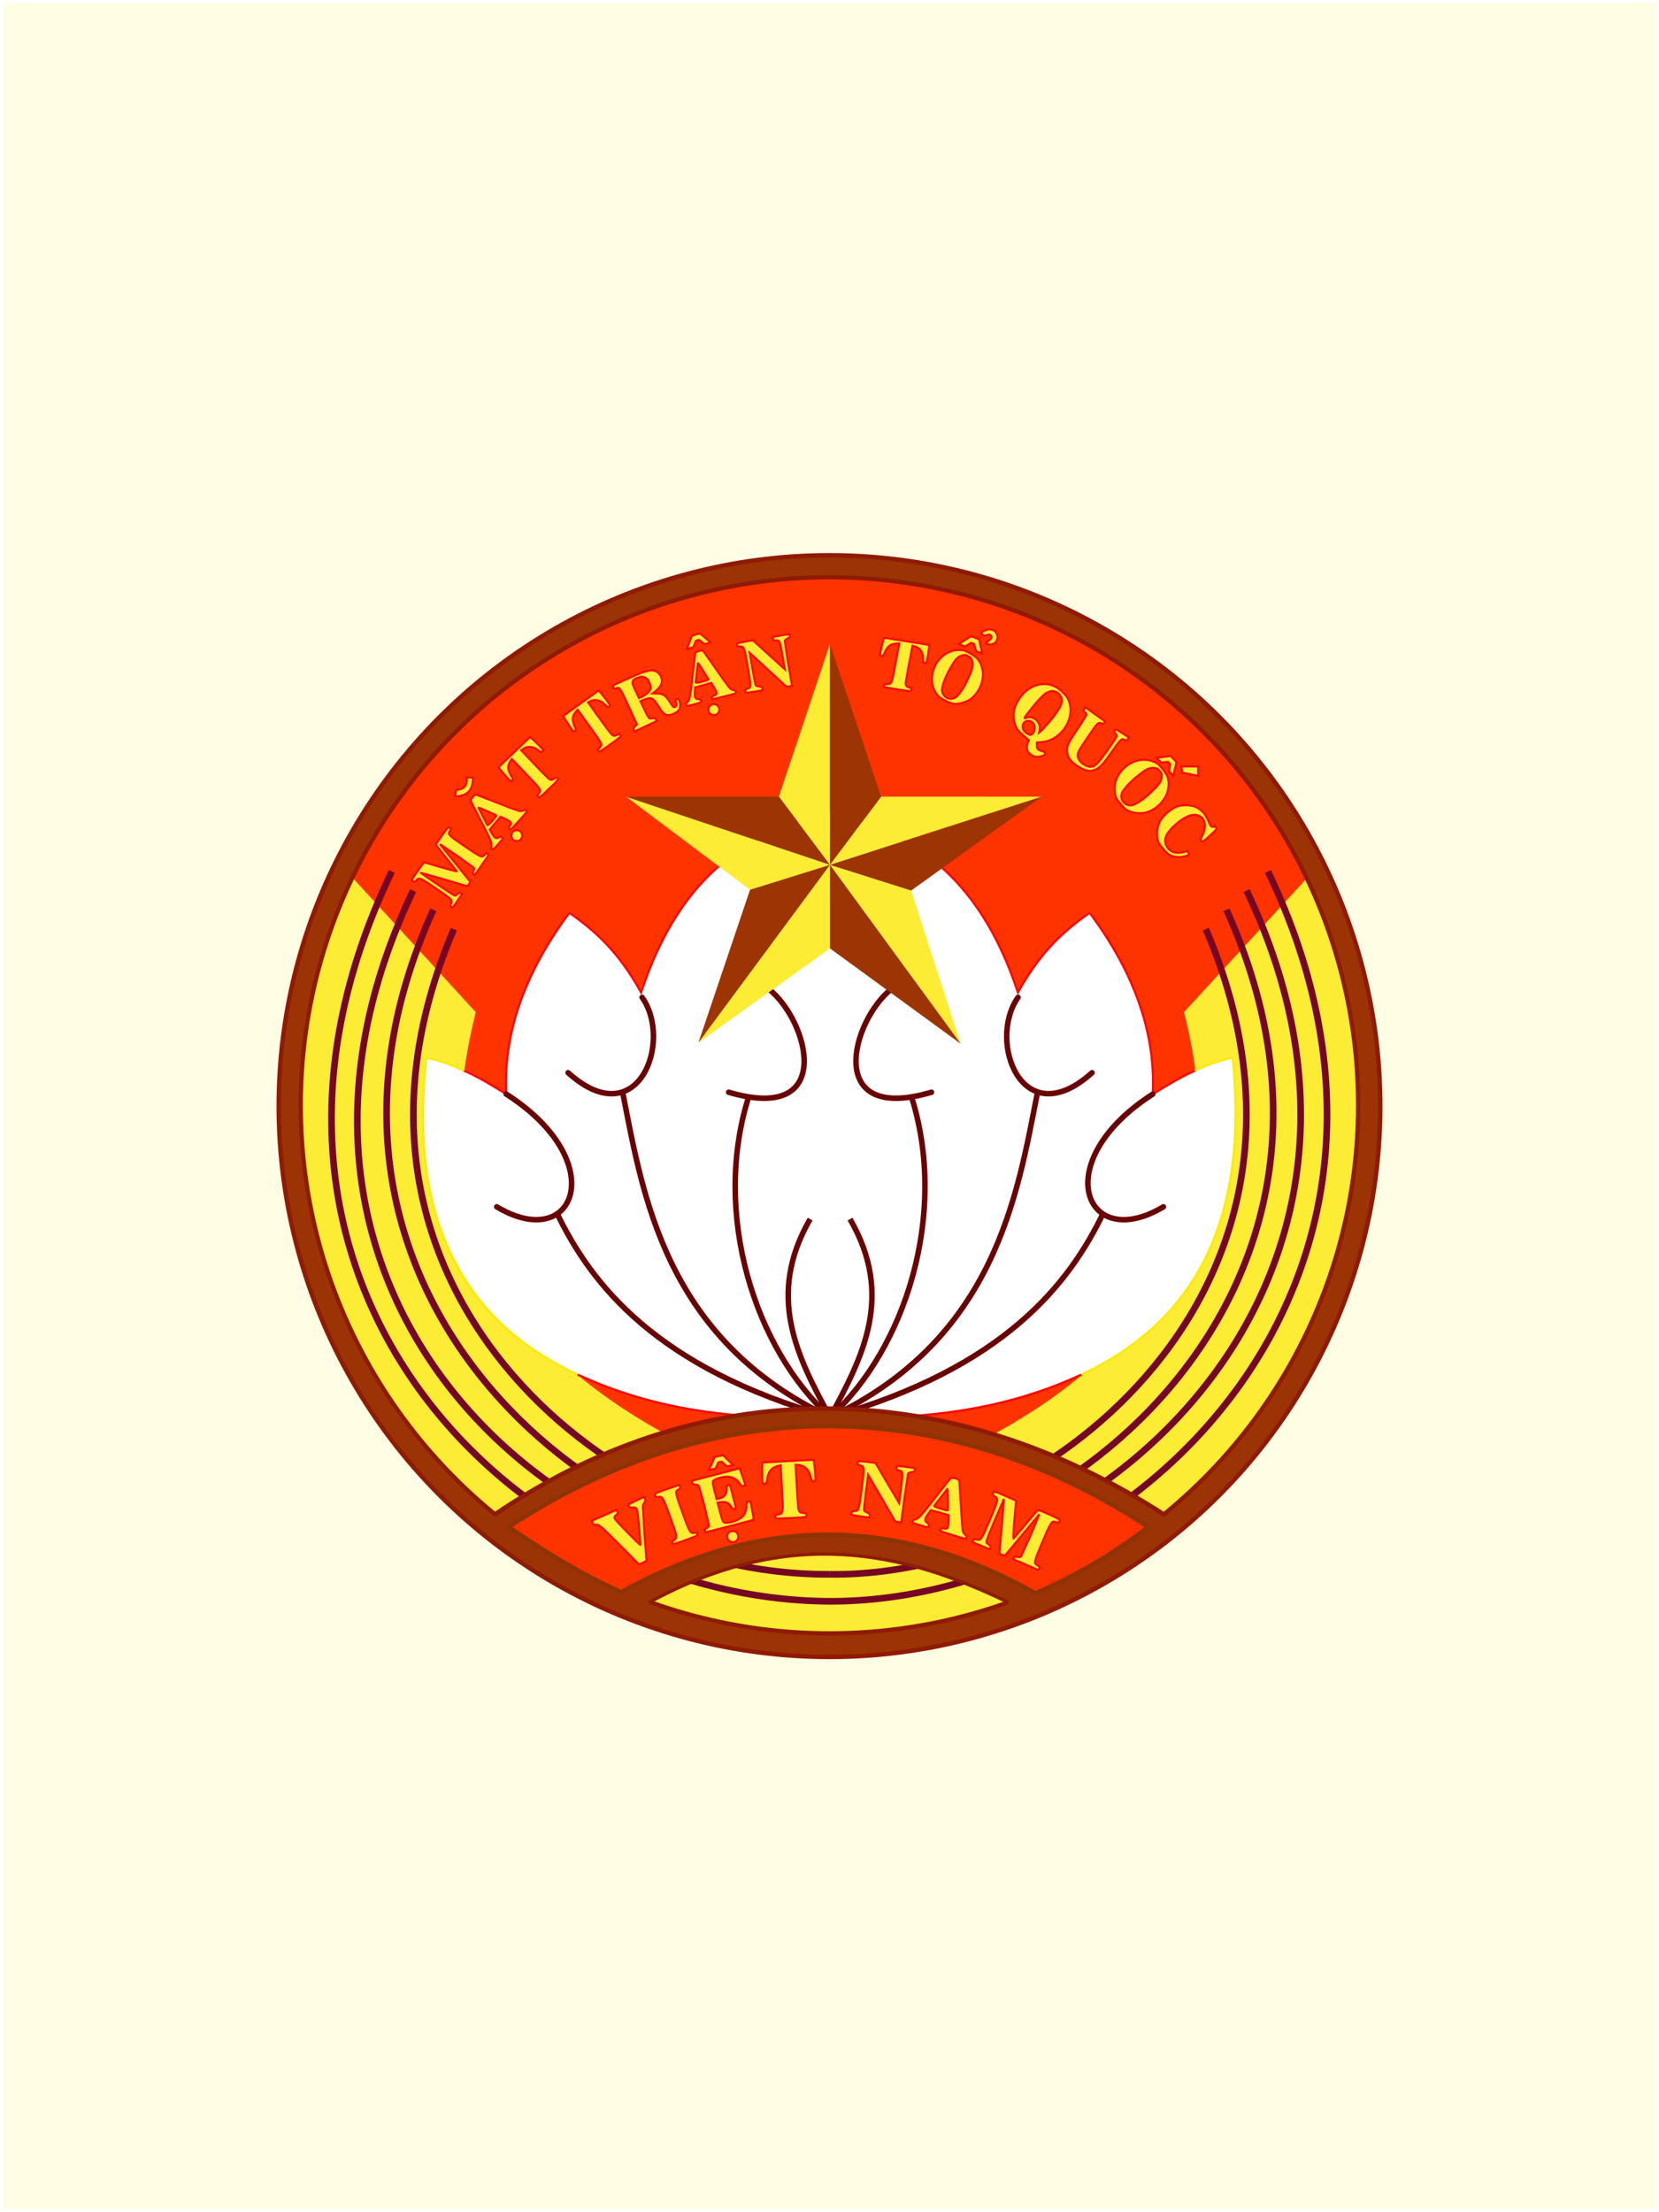
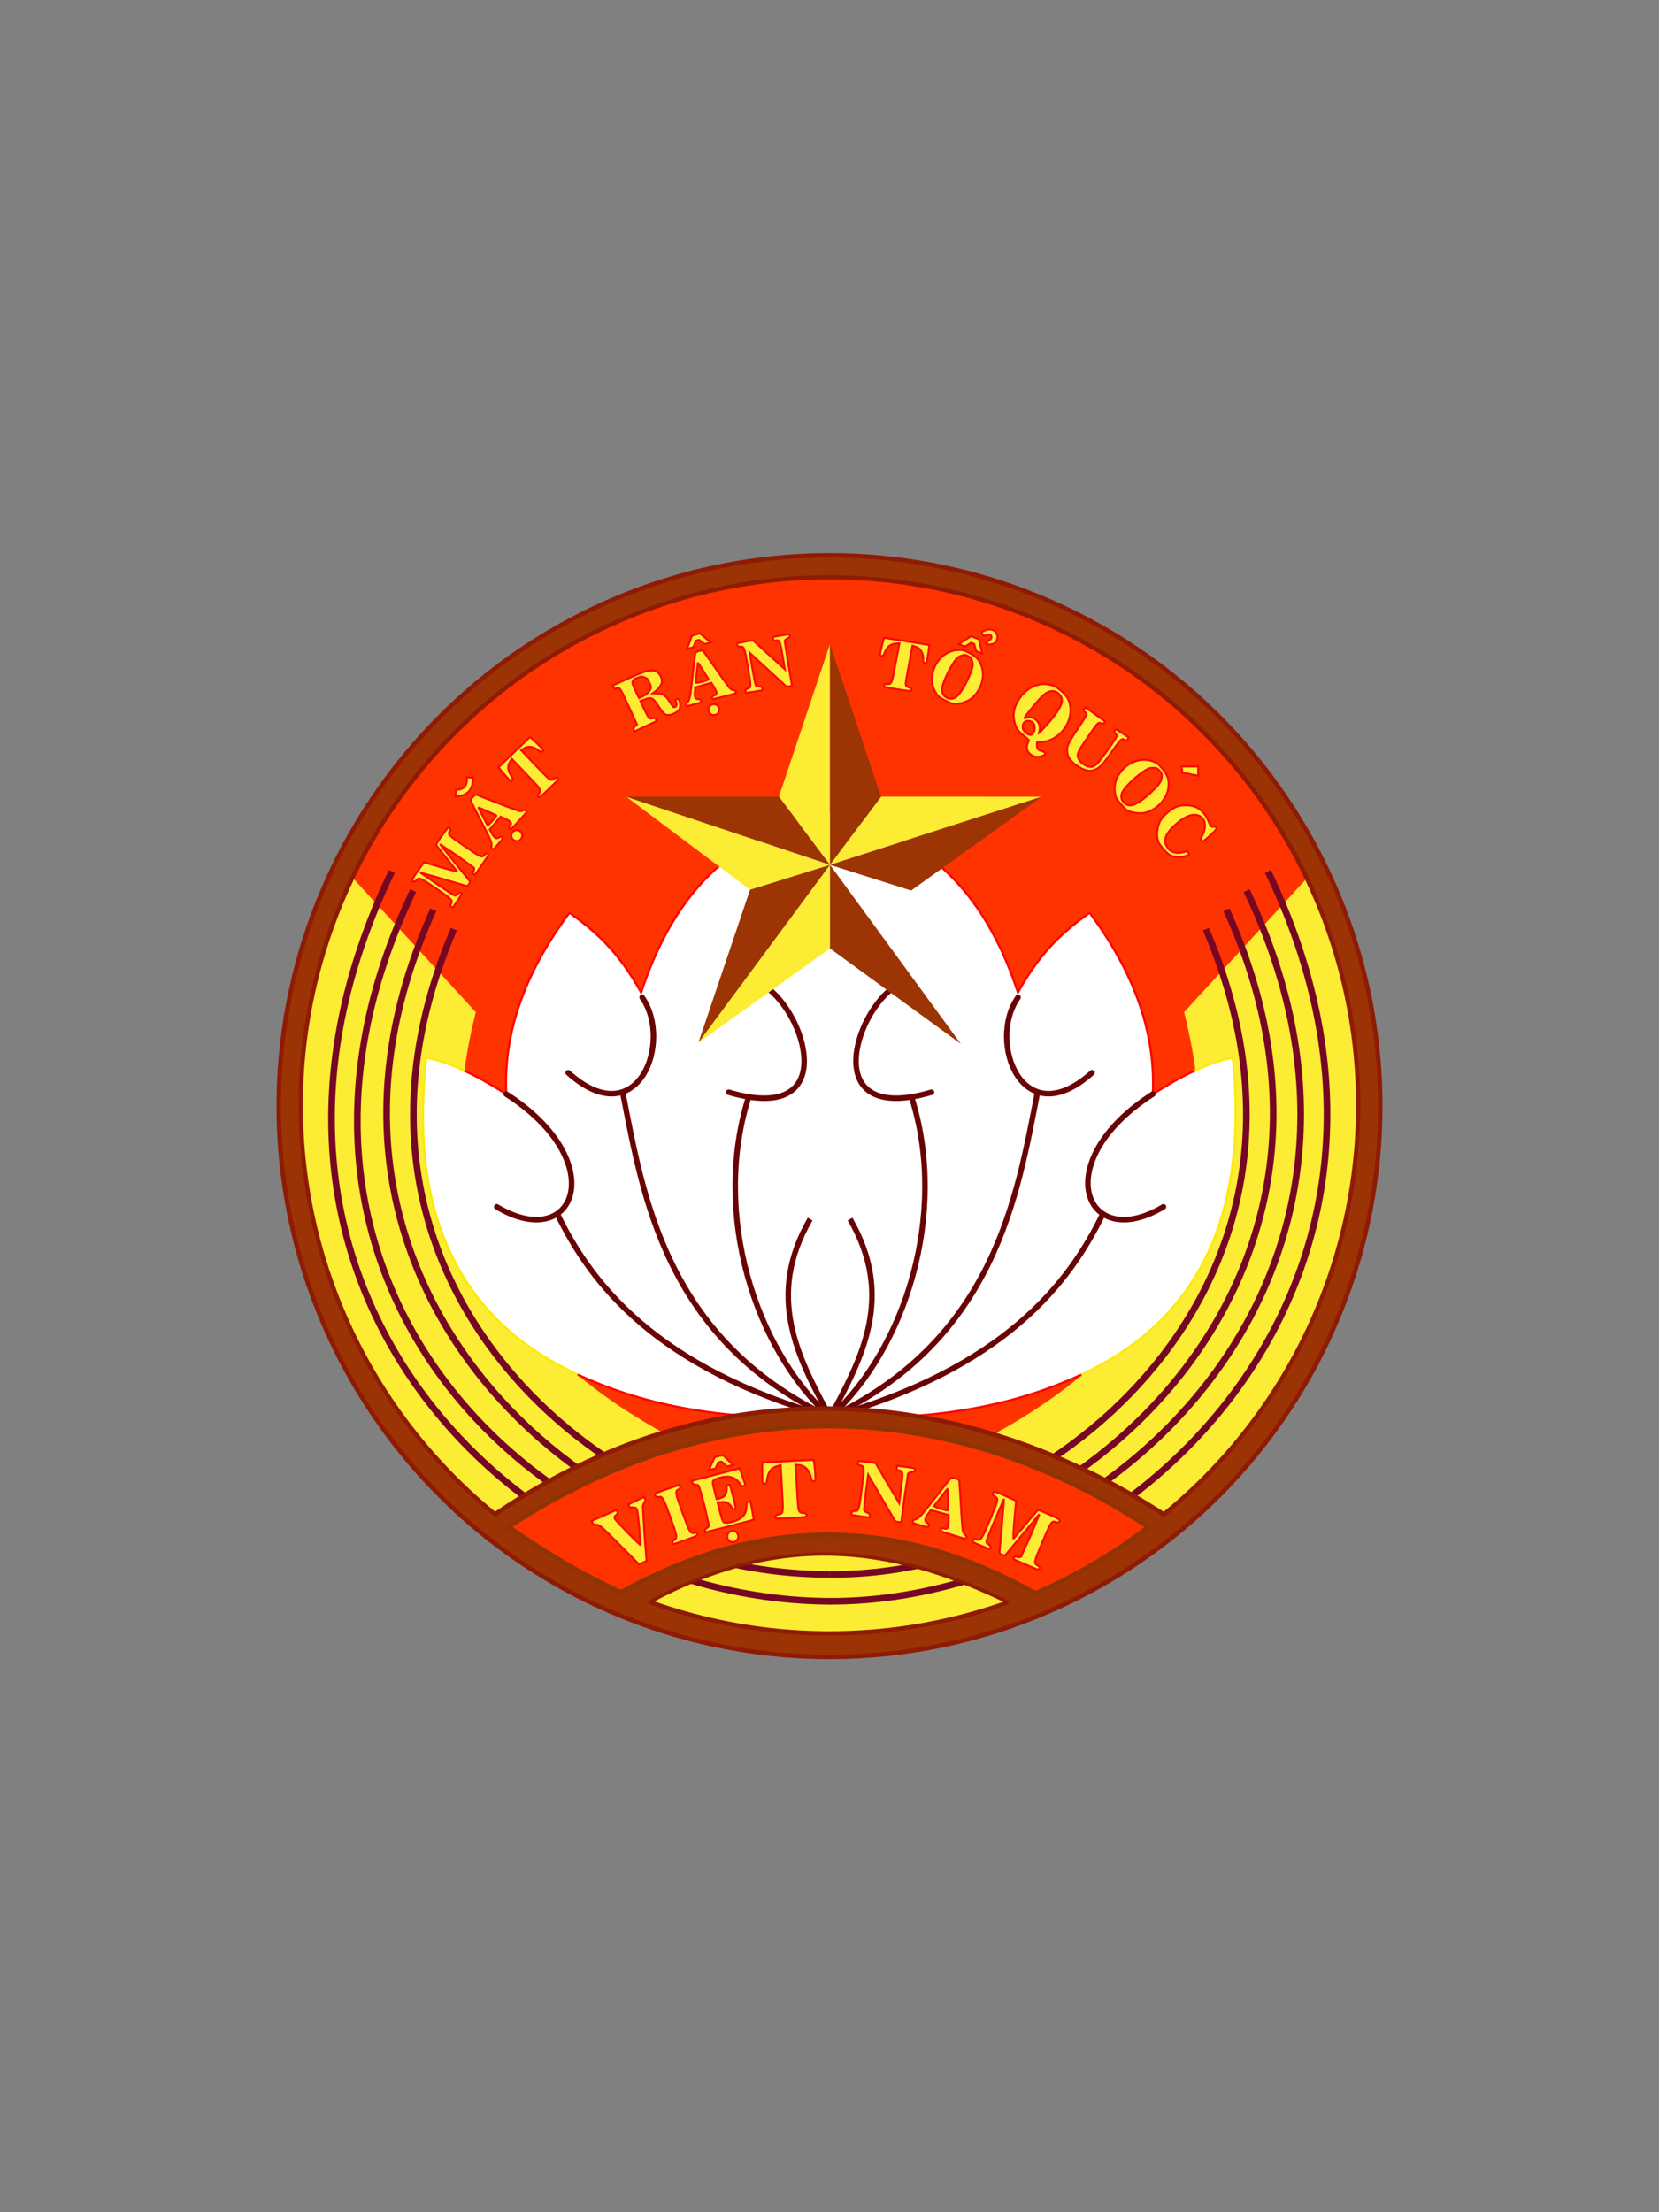
<svg xmlns="http://www.w3.org/2000/svg" width="1500" height="2000" viewBox="0 0 198.438 264.583">
  <rect x="0" y="0" width="198.438" height="264.583" fill="#808080" stroke="none" />
  <SCRIPT id="allow-copy_script" />
  <style>.B{stroke-width:.265}.C{stroke-width:.661}.D{stroke-linecap:round}.E{stroke-width:.661}.F{stroke:none}.G{stroke-linejoin:round}.H{fill-rule:evenodd}.I{fill:#fcec34}.J{fill-opacity:0}.K{stroke:#fc0704}.L{stroke-width:.008}.M{stroke-width:.794}.N{stroke-width:.529}.O{stroke-width:.238}</style>
-   <path d="M.183.183h198.071v264.216H.183z" fill="#fffee5" stroke="#fff" stroke-width=".367" />
  <circle cx="99.219" cy="132.292" r="65.882" fill="#f30" paint-order="fill markers stroke" class="H" />
  <g stroke="#fcec34" class="B I">
    <path d="M99.272 195.513c-32.526 6.901-84.369-40.563-57.081-90.317l14.576 15.899c-10.787 43.023 29.187 52.823 42.488 59.777z" />
    <path d="M99.272 195.513c32.526 6.901 84.369-40.563 57.081-90.317l-14.576 15.899c10.787 43.023-29.221 52.823-42.522 59.777z" />
  </g>
  <g stroke="#760724" class="J M">
    <path d="M46.869 104.227c-23.485 48.86 14.682 87.127 52.397 87.289m-49.846-84.997c-22.186 46.543 15.129 81.964 49.852 81.773" />
    <path d="M51.83 108.81C30.417 156.187 75.811 188.884 99.266 184.783m-44.979-73.652c-19.103 44.727 23.03 73.765 44.985 71.461" />
    <g transform="matrix(-1 0 0 1 165.459 66.146)">
      <path d="M13.796 38.081c-23.485 48.86 16.083 87.406 52.488 87.289" />
      <path d="M16.347 40.373C-5.838 86.915 33.595 122.553 66.217 122.145" />
      <path d="M18.757 42.664c-21.413 47.377 23.981 80.074 47.436 75.973M21.215 44.985C2.111 89.712 44.245 118.75 66.199 116.446" />
    </g>
  </g>
  <g fill="#fff" stroke="#fff" class="B">
    <path d="M99.289 169.496c-30.828.447-51.386-11.02-48.298-43.015 4.377 1.072 6.391 2.61 9.556 4.37.173-9.571 2.453-13.799 7.563-21.691 4.339 3.34 6.101 5.878 8.572 9.525 3.776-10.375 9.735-18.908 22.54-21.669z" />
    <path d="M99.155 169.496c30.828.447 51.386-11.02 48.298-43.015-4.377 1.072-6.391 2.61-9.556 4.37-.173-9.571-2.453-13.799-7.563-21.691-4.339 3.34-6.101 5.878-8.572 9.525-3.776-10.375-9.735-18.908-22.54-21.669z" />
  </g>
  <g fill="none">
    <path d="M55.534 128.063c-1.158-.562-2.638-1.153-4.543-1.583-2.323 21.103 5.653 32.115 18.158 37.958" stroke="#fcea0a" class="B" />
    <g class="B K">
      <use href="#B" />
      <use href="#C" />
    </g>
    <g transform="matrix(-1 0 0 1 165.371 66.146)" class="B">
      <path d="M22.461 61.917c-1.158-.562-2.638-1.153-4.543-1.583-2.099 20.923 5.62 32.096 18.158 37.958" stroke="#fcea0a" />
      <g class="K">
        <use href="#B" x="-33.073" y="-66.146" />
        <use href="#C" x="-33.073" y="-66.146" />
      </g>
    </g>
    <g stroke="#6a0404">
      <g class="C">
        <use href="#D" />
        <use href="#E" />
      </g>
      <use href="#F" class="D E" />
      <use href="#G" class="C" />
      <use href="#H" class="D E" />
      <use href="#I" class="C" />
      <path d="M60.547 130.851c12.671 8.114 8.226 19.11-1.131 13.484" class="D E" />
      <g transform="matrix(-1 0 0 1 165.505 66.146)">
        <g class="C">
          <use href="#D" x="-33.073" y="-66.146" />
          <use href="#E" x="-33.073" y="-66.146" />
        </g>
        <use href="#F" x="-33.073" y="-66.146" class="D E" />
        <use href="#G" x="-33.073" y="-66.146" class="C" />
        <use href="#H" x="-33.073" y="-66.146" class="D E" />
        <use href="#I" x="-33.073" y="-66.146" class="C" />
        <path d="M27.608 64.705c12.671 8.114 8.092 19.11-1.264 13.484" class="D E" />
      </g>
    </g>
  </g>
  <g class="I">
    <path d="M99.277 103.436V77.027l-6.11 18.256z" />
    <path d="M99.277 103.436l-24.378-8.152 14.815 11.134z" />
    <path d="M99.277 103.436v9.997L83.54 124.705z" />
-     <path d="M99.277 103.436l15.648 21.409-5.94-18.335z" />
    <path d="M99.277 103.436l25.329-8.151-19.219-.002z" />
  </g>
  <g fill="#9c3404">
    <path d="M99.277 103.436V77.027l6.11 18.256z" />
    <path d="M99.277 103.436l-6.11-8.152H74.899z" />
    <path d="M99.277 103.436l-9.563 2.981-6.174 18.288z" />
    <path d="M99.277 103.436v9.997l15.648 11.412z" />
    <path d="M99.277 103.436l9.708 3.075 15.622-11.225z" />
  </g>
  <g class="J G">
    <ellipse cx="99.177" cy="132.292" rx="64.525" ry="64.556" stroke="#9b3304" stroke-width="2.646" paint-order="fill markers stroke" />
    <g stroke="#8f1b04">
      <circle cx="99.219" cy="132.292" r="65.882" stroke-width=".527" paint-order="fill markers stroke" />
      <ellipse cx="99.214" cy="132.197" rx="63.239" ry="63.154" stroke-width=".506" paint-order="fill markers stroke" />
    </g>
  </g>
  <path d="M120.63 191.658c-13.363-7.043-28.17-8.583-43.008 0 1.476 2.425-13.863-5.146-18.544-10.452 23.07-16.14 52.319-17.931 80.261 0-3.958 5.567-21.081 15.215-18.709 10.452z" fill="#9b3304" />
  <path d="M123.858 190.56c5.292-2.325 9.728-4.991 13.461-7.94-21.672-14.311-49.362-17.742-76.475 0 4.247 2.941 8.583 5.606 13.448 7.806 17.303-9.578 33.71-8.794 49.566.134z" fill="#f30" stroke="#8e3404" class="N" />
  <g fill="none" stroke="#8f1b04">
    <path d="M59.078 181.205c26.208-17.953 55.589-15.999 80.261 0" class="N" />
    <path d="M77.622 191.658c16.961-9.23 30.508-6.058 43.008 0" stroke-width=".397" />
  </g>
  <g stroke="#000" class="I">
    <use href="#J" stroke-width=".008" />
    <use href="#K" stroke-opacity="0" />
    <use href="#L" class="L" />
    <circle cx="61.814" cy="99.939" r=".655" paint-order="fill markers stroke" class="F H" />
    <g class="L">
      <use href="#M" />
      <use href="#N" />
      <use href="#O" />
    </g>
    <use href="#P" class="F" />
    <use href="#Q" class="L" />
    <circle transform="matrix(.968 -.252 .252 .968 33.003 66.274)" cx="45.997" cy="31.19" r=".655" paint-order="fill markers stroke" class="F H" />
    <use href="#R" class="L" />
    <use href="#S" stroke-width=".009" />
    <use href="#T" class="F" />
    <use href="#U" stroke-width=".009" />
    <use href="#V" class="F" />
    <use href="#W" stroke-width=".01" />
    <use href="#X" stroke-width=".009" />
    <use href="#Y" stroke-width=".009" />
    <use href="#Z" stroke-width=".009" />
    <g class="F">
      <use href="#a" />
      <use href="#b" />
    </g>
  </g>
  <g class="J K O">
    <use href="#J" />
    <use href="#K" />
    <use href="#L" />
    <circle cx="61.814" cy="99.939" r=".655" paint-order="fill markers stroke" class="G" />
    <use href="#M" />
    <use href="#N" />
    <use href="#O" />
    <use href="#P" />
    <use href="#Q" />
    <circle transform="matrix(.968 -.252 .252 .968 33.003 66.274)" cx="45.997" cy="31.19" r=".655" paint-order="fill markers stroke" class="G" />
    <use href="#R" />
    <use href="#S" />
    <use href="#T" />
    <use href="#U" />
    <use href="#V" />
    <use href="#W" />
    <use href="#X" />
    <use href="#Y" />
    <use href="#Z" />
    <use href="#a" />
    <use href="#b" />
  </g>
  <g class="I">
    <use href="#c" />
    <use href="#d" />
    <circle cx="87.648" cy="183.773" r=".668" paint-order="fill markers stroke" class="H" />
    <use href="#e" />
    <use href="#f" />
    <use href="#g" />
    <use href="#h" />
    <use href="#i" />
    <use href="#j" />
  </g>
  <g class="J K O">
    <use href="#c" />
    <use href="#d" />
    <circle cx="87.648" cy="183.773" r=".668" paint-order="fill markers stroke" class="G" />
    <use href="#e" />
    <use href="#f" />
    <use href="#g" />
    <use href="#h" />
    <use href="#i" />
    <use href="#j" />
  </g>
  <defs>
    <path id="B" d="M55.516 128.053c1.834.811 3.433 1.815 5.032 2.797-.336-7.035 2.007-14.226 7.563-21.691 2.865 2.058 5.728 4.405 8.572 9.525 4.89-14.72 13.377-19.158 22.54-21.669" />
    <path id="C" d="M69.104 164.414c7.196 3.306 16.223 5.595 30.185 5.081" />
    <path id="D" d="M99.289 169.496c-3.919-7.231-7.702-14.49-2.385-23.691" />
    <path id="E" d="M99.289 169.496c-9.054-8.256-14.077-24.3-9.803-38.102" />
    <path id="F" d="M91.937 118.272c4.803 3.789 8.101 16.164-4.777 12.361" />
    <path id="G" d="M99.289 169.496c-19.802-9.356-22.41-26.703-24.789-38.737" />
    <path id="H" d="M76.807 119.286c3.704 5.264-.49 16.526-8.851 9.015" />
    <path id="I" d="M66.618 145.096c4.047 8.398 11.811 18.521 32.671 24.4" />
    <path id="J" d="M49.33 105.307c.132.192.323.18.504-.041.289-.349.432-.292 2.331 1.003 1.906 1.3 2.002 1.396 1.789 1.827-.109.219-.103.284.035.378.152.104.173.088.432-.292l.572-.854c.285-.433.292-.458.133-.536-.12-.062-.222-.03-.37.112-.117.112-.255.211-.301.219-.105.02-1.092-.624-3.113-2.022l-1.066-.737 2.415.686 2.739.806c.45.155.56.129.693-.155l.114-.256c-.007-.005-.824-1.017-1.808-2.245l-1.799-2.228 1.989 1.326 2.068 1.492c.048.093.03.253-.051.401-.099.175-.1.266.008.359.138.124.154.115.592-.527l.85-1.231c.384-.548.386-.566.227-.675-.131-.089-.194-.072-.33.099-.329.393-.421.35-2.382-.987-1.906-1.3-2.053-1.441-1.822-1.779.151-.221.132-.416-.037-.48-.132-.059-.207.021-.887.974-.72 1.026-.73 1.04-.625 1.213.066.096.62.797 1.24 1.564l1.169 1.475c.016.051-.856-.169-1.945-.487l-1.981-.582-.737 1.035c-.617.874-.716 1.05-.65 1.145z" />
    <path id="K" d="M55.827 92.968c.1 1.167-.467 1.429-1.282 1.513l-.074.769c1.746-.059 2.104-1.105 2.108-2.241z" />
    <path id="L" d="M56.302 95.748c.016.071.531 1.11 1.157 2.305 1.253 2.413 1.413 2.794 1.323 3.123-.04.134-.003.27.08.344.12.107.167.092.398-.179l.597-.682c.31-.36.32-.396.187-.515-.107-.096-.203-.09-.383.022-.307.191-.506.071-.84-.522l-.24-.43.652-.769.652-.769.58.279c.623.295.784.496.592.71-.181.202-.213.378-.086.491.107.096.171.05.628-.462l.982-1.088c.435-.475.456-.524.353-.65-.077-.092-.174-.11-.302-.043-.105.054-.289.094-.42.102-.132-.004-1.339-.446-2.696-.987l-2.577-.994c-.158-.027-.665.554-.638.714zm1.944 1.258l1.09.496c.086.031-.019.187-.437.655-.412.461-.561.59-.607.514L57.226 96.596c.017-.019.477.165 1.019.41z" />
    <path id="M" d="M59.97 92.209l.747.856c.38.398.404.411.545.276.123-.117.112-.189-.113-.548-.451-.706-.469-1.203-.078-1.788l.155-.23 1.696 1.777c1.878 1.967 1.849 1.913 1.509 2.378-.149.212-.156.278-.033.371.147.117.159.106 1.281-.965 1.06-1.012 1.128-1.088 1.041-1.216-.098-.152-.29-.145-.48.037-.067.064-.218.115-.332.106-.186-.01-.408-.219-1.888-1.77l-1.673-1.753.268-.186c.5-.36 1.193-.284 1.805.21.282.222.342.236.471.113.147-.14.141-.147-.461-.778l-.821-.786-.218-.155-1.888 1.802-1.876 1.802z" />
-     <path id="N" d="M67.655 86.126l.622.951c.322.447.344.463.502.349.138-.099.137-.172-.037-.558-.35-.761-.299-1.257.168-1.781l.185-.207 1.436 1.994c1.589 2.207 1.569 2.149 1.167 2.563-.177.19-.193.254-.083.363.13.136.143.126 1.401-.78 1.189-.857 1.267-.923 1.198-1.061-.076-.164-.268-.183-.481-.03-.076.054-.232.084-.344.059-.182-.036-.374-.273-1.627-2.013l-1.416-1.966.291-.147c.545-.288 1.221-.117 1.759.456.249.259.306.28.451.177.165-.119.16-.126-.35-.834l-.705-.892-.195-.183-2.118 1.525-2.106 1.527z" />
    <path id="O" d="M73.398 82.211c.087.184.135.208.289.136.422-.198.462-.152 1.525 2.167l.976 2.135-.229.211c-.175.166-.211.268-.154.428l.071.21 1.349-.635 1.349-.635-.12-.196c-.095-.161-.181-.186-.406-.127-.152.034-.331.034-.398-.009-.064-.036-.325-.512-.581-1.056l-.462-.981.505-.2c.796-.318 1.035-.187 1.685.855.507.819.76 1.038 1.189 1.014.459-.019 1.158-.404 1.291-.72.12-.281.109-.744-.035-1.051-.09-.192-.139-.216-.3-.14-.153.072-.174.128-.098.289.13.276.1.552-.076.635-.199.094-.248.051-.653-.592-.5-.785-.773-.966-1.473-1.002l-.579-.018.251-.184c.378-.271.733-.71.832-1.038.127-.406-.119-1.049-.499-1.301-.653-.414-1.225-.295-3.555.764l-1.801.81zm3.679-1.197c.331.125.382.176.592.621.195.414.218.543.145.765-.106.312-.513.681-1.027.923l-.353.166-.415-.882c-.375-.797-.407-.904-.329-1.118.073-.203.154-.269.56-.422.398-.15.523-.162.828-.052z" />
    <path id="P" d="M82.176 77.624l.765-.214.299-.782.367-.102.676.515.724-.208-1.283-1.086-.962.28z" />
    <path id="Q" d="M83.179 78.076c-.026.068-.173 1.218-.315 2.559-.295 2.703-.373 3.109-.63 3.333-.108.089-.152.223-.124.33.041.156.088.17.43.072l.875-.236c.457-.128.486-.153.441-.325-.036-.139-.119-.188-.331-.194-.362-.011-.46-.222-.409-.9l.038-.492.969-.278.969-.278.328.554c.355.591.378.847.099.92-.262.068-.387.197-.344.361.036.139.114.137.779-.036l1.421-.361c.625-.154.67-.183.654-.345-.013-.119-.084-.188-.228-.203-.117-.013-.293-.081-.406-.148-.108-.077-.867-1.114-1.697-2.316l-1.593-2.256c-.116-.11-.86.092-.927.241zm.92 2.124l.632 1.017c.054.073-.12.145-.727.303-.599.156-.794.18-.79.092l.264-2.318c.025-.006.306.402.621.907z" />
    <path id="R" d="M88.174 76.936c-.022.322.056.42.319.4.51-.037.544.061.955 2.431.404 2.329.401 2.51-.033 2.585-.2.035-.352.353-.234.488.024.039.496-.017 1.047-.113l.993-.172-.036-.209c-.029-.167-.096-.207-.376-.236-.183-.011-.375-.081-.413-.152s-.219-.968-.399-2.003l-.326-1.878 2.21 2.033 2.21 2.033.326-.056.326-.056-.454-2.621-.427-2.764c.012-.079.17-.21.338-.282.246-.12.304-.182.276-.34-.035-.2-.043-.199-1.037-.027l-1.002.174.042.242c.036.209.075.236.284.2.484-.084.527.012.838 1.807l.284 1.636-.469-.426-1.908-1.733-1.44-1.315-.945.155-.946.198z" />
    <path id="S" d="M105.586 76.798l-.257 1.07c-.099.523-.095.548.106.581.175.028.23-.021.392-.401.314-.754.723-1.053 1.459-1.084l.291-.011-.443 2.333c-.49 2.582-.462 2.529-1.067 2.531-.272.006-.332.038-.333.187-.007.181.01.184 1.612.441 1.514.243 1.621.251 1.675.111.067-.163-.059-.308-.33-.351-.096-.015-.233-.104-.296-.197-.107-.15-.069-.442.317-2.478l.437-2.301.323.102c.615.181.983.763.947 1.52-.012.346.014.4.198.43.21.034.212.026.369-.803l.152-1.086-.005-.258-2.696-.432-2.689-.423z" />
    <path id="T" d="M117.88 76.988c.395-.457.937-.574.62-1.031-.445-.26-.915.518-1.085-.364 2.267-1.335 2.6 2.08.465 1.394z" />
    <path id="U" d="M115.205 77.771c-1.552-.238-3.029.746-3.556 2.386-.337 1.052-.198 2.032.411 2.898.209.302.361.408 1.023.743.693.351.837.395 1.274.381.597-.001 1.422-.297 1.842-.642 1.09-.896 1.624-2.435 1.264-3.694-.23-.801-.591-1.248-1.381-1.678-.358-.201-.747-.379-.876-.395zm1.071 1.266c.165.504.081.883-.44 2.047-.462 1.048-1.044 1.946-1.464 2.272-.69.531-1.717.011-1.693-.867.01-.503.453-1.649 1.001-2.594.595-1.039.858-1.327 1.35-1.488.328-.108.442-.099.753.058s.385.244.493.572z" />
    <path id="V" d="M114.67 77.024l.759.306.735-.451.363.148.228.845.722.286-.364-1.693-.961-.376z" />
    <path id="W" d="M125.924 81.993c-1.321-.473-2.748-.002-3.733 1.21-.781.96-1.094 1.994-.888 2.948.187.901.334 1.143 1.077 1.784l.682.58-.126.351c-.217.584-.121.994.3 1.336.414.336.806.398 1.403.221.328-.101.371-.14.348-.306-.018-.174-.062-.21-.389-.292-.43-.105-.585-.292-.568-.72l.003-.305.624-.057c2.4-.22 4.102-3.021 3.108-5.118-.294-.62-1.172-1.396-1.84-1.631zm1.018 1.405c.25.583-.106 1.337-1.327 2.824l-1.093 1.222-.232.18.068-.325c.079-.414-.041-.794-.361-1.141-.298-.328-.875-.479-1.184-.325-.385.202-.329.027.199-.636 1.438-1.813 1.979-2.342 2.578-2.505.526-.149 1.113.156 1.352.707zm-3.183 3.732c-.04.471-.303.809-.579.757-.111-.029-.341-.154-.511-.293-.672-.547-.271-1.583.524-1.353.405.121.606.432.565.889z" />
    <path id="X" d="M129.692 84.805c-.129.185-.12.233.057.357.114.079.204.206.217.279.003.087-.446.819-1.081 1.759-1.225 1.828-1.337 2.109-1.212 2.883.097.617.485 1.09 1.317 1.608.82.52 1.373.621 1.976.377.619-.265.953-.623 2.05-2.192 1.067-1.526 1.17-1.613 1.539-1.355.142.099.195.084.319-.094l.154-.22-.774-.51c-.782-.515-.782-.515-.906-.337-.099.142-.086.214.06.338.097.089.168.244.156.352-.015.127-.422.74-1.151 1.753-1.247 1.739-1.472 1.94-2.089 1.9-.434-.029-1.123-.51-1.294-.915-.259-.582-.19-.756 1.074-2.61 1.212-1.795 1.266-1.842 1.636-1.646.159.09.231.077.331-.065l.124-.177-1.176-.843-1.178-.855z" />
    <path id="Y" d="M143.273 96.637c-.564-.353-1.719-.438-2.433-.191-.747.262-1.695 1.064-2.07 1.739-.318.592-.458 1.517-.313 2.167.1.446.171.57.677 1.169.637.753.971.943 1.717.981.646.042 1.518-.223 1.365-.404-.029-.034-.071-.125-.102-.202-.036-.097-.147-.106-.391-.027-.821.256-1.548.133-1.952-.345-.688-.814-.492-1.659.64-2.72 1.127-1.068 2.101-1.511 2.845-1.298.897.256 1.134 1.301.546 2.432-.195.384-.217.507-.109.634.125.148.151.138.689-.317l.874-.808c.275-.302.293-.363.179-.497-.08-.094-.196-.123-.299-.081s-.22.013-.299-.081c-.074-.087-.218-.381-.326-.658-.237-.607-.69-1.157-1.237-1.491z" />
    <path id="Z" d="M138.423 91.307c-1.381-.822-3.159-.456-4.289.898-.724.868-.968 1.852-.723 2.906.083.366.186.525.685 1.097.522.599.642.696 1.062.851.567.228 1.463.264 1.993.098 1.377-.431 2.475-1.686 2.617-3.018.089-.848-.081-1.41-.666-2.121-.262-.328-.564-.646-.679-.711zm.529 1.612c-.037.542-.262.868-1.203 1.772-.84.816-1.737 1.445-2.26 1.593-.858.239-1.633-.649-1.273-1.473.203-.473 1.063-1.389 1.945-2.076.963-.757 1.323-.929 1.852-.893.353.024.457.075.692.345s.272.379.248.732z" />
-     <path id="a" d="M138.346 90.625l.54.583.832-.092.258.28-.149.836.516.549.38-1.637-.689-.728z" />
    <path id="b" d="M141.315 91.672l.117.737 1.894.386V91.672z" />
    <path id="c" d="M70.874 182.149c.09.194.185.236.425.222.393-.032.524.09 3.15 2.726l1.991 2.008.451-.209.451-.209-.249-3.135-.197-3.417c.031-.165.129-.371.21-.473.108-.114.117-.258.047-.408l-.106-.23-.941.446-.95.45.102.221c.074.159.159.205.3.162.114-.031.314-.017.435.035.228.098.247.186.455 2.257l.161 2.179c-.092.032-2.958-2.891-3.068-3.129-.082-.177-.049-.267.153-.435.196-.155.226-.255.148-.422l-.098-.212-1.484.665-1.497.66z" />
    <path id="d" d="M78.355 178.736c-.008.246.16.36.43.301.437-.11.546.084 1.385 2.398.848 2.339.872 2.486.443 2.778-.202.141-.24.223-.168.343.088.163.151.149 1.553-.359 1.419-.514 1.459-.539 1.422-.72-.027-.156-.098-.188-.325-.145-.536.078-.585-.002-1.464-2.427-.873-2.408-.897-2.555-.443-2.778.174-.083.207-.153.145-.325l-.078-.215-1.454.498c-1.227.425-1.445.524-1.447.651z" />
    <path id="e" d="M84.786 175.807l.787-.155.362-.764.377-.073.64.571.745-.153-1.206-1.194-.99.206z" />
    <path id="f" d="M82.82 177.345c.063.169.153.229.355.222.15.007.318.046.369.098.059.049.379 1.125.711 2.392l.555 2.433c-.019.07-.146.187-.273.266-.153.087-.226.199-.212.325l.022.189 2.42-.607 2.907-.763.488-.156-.075-.463-.198-1.108-.121-.636-.243.064c-.208.055-.24.109-.233.525-0.0.529-.191 1.005-.52 1.305-.517.47-1.827.85-2.18.637-.129-.068-.23-.348-.46-1.224l-.298-1.137.413-.053c.554-.081.908.068 1.194.521.188.294.281.362.437.321.191-.05.189-.059-.185-1.482l-.376-1.432-.217.057c-.13.034-.203.109-.183.187.018.069.014.302-.014.514-.056.46-.318.733-.83.867l-.347.091-.257-.981c-.139-.529-.234-1.033-.207-1.105.109-.363 1.419-.706 2.098-.56.46.093.895.405 1.139.805.164.272.23.311.438.256l.234-.061-.212-.668-.36-1.019-.139-.353-2.864.751-2.864.751z" />
    <path id="g" d="M91.163 175.547l.011 1.28c.034.619.046.647.274.636.199-.01.245-.079.318-.551.137-.934.502-1.373 1.297-1.586l.314-.083.153 2.763c.17 3.059.186 2.991-.473 3.139-.295.072-.352.123-.313.293.041.208.061.207 1.88.114 1.719-.088 1.838-.104 1.858-.276.029-.202-.148-.336-.456-.321-.109.005-.282-.062-.377-.153-.158-.145-.196-.487-.33-2.898l-.151-2.725.381.038c.721.059 1.281.632 1.449 1.503.082.397.125.452.333.442.238-.012.238-.022.183-1.003l-.131-1.274-.076-.292-3.06.156-3.05.165z" />
    <path id="h" d="M113.748 176.762c-.063.049-.86 1.036-1.761 2.205-1.825 2.35-2.131 2.683-2.499 2.745-.152.021-.27.121-.305.236-.052.168-.015.209.36.314l.951.282c.499.143.54.136.597-.05.046-.151-.003-.243-.197-.371-.331-.218-.302-.471.135-1.074l.318-.436 1.063.296 1.063.296-.012.704c-.008.754-.134 1.006-.435.914-.284-.087-.473-.038-.527.139-.046.151.028.193.746.413l1.531.478c.671.215.73.214.808.053.056-.119.03-.224-.096-.32-.102-.08-.226-.244-.294-.371-.056-.134-.17-1.536-.253-3.132l-.191-3.016c-.045-.169-.855-.407-1.002-.307zm-.361 2.508l.006 1.311c.008.1-.195.066-.851-.134-.647-.198-.843-.287-.789-.368l1.576-2.01c.027.008.055.55.059 1.201z" />
    <path id="i" d="M102.666 174.737c-.125.325-.077.451.201.514.537.124.541.236.209 2.809-.326 2.529-.387 2.714-.858 2.653-.218-.028-.475.252-.396.428.012.048.516.14 1.114.218l1.078.139.029-.227c.023-.181-.033-.244-.313-.363-.184-.07-.361-.203-.377-.288s.082-1.067.227-2.191l.263-2.039 1.629 2.799 1.629 2.799.353.046.353.046.367-2.846.44-2.984c.038-.078.242-.162.438-.183.291-.045.371-.09.393-.263.028-.218.019-.219-1.059-.358l-1.088-.14-.034.263c-.029.227.002.268.229.297.526.068.539.18.288 2.129l-.229 1.776-.348-.588-1.414-2.394-1.065-1.814-1.023-.14-1.038-.097z" />
    <path id="j" d="M118.844 178.446c-.181.187-.126.393.156.542.446.24.415.409-.586 2.773-1.005 2.373-1.089 2.499-1.608 2.36-.264-.071-.334-.05-.406.122-.08.189-.058.209.415.409l1.061.439c.537.217.566.219.617.028.041-.145-.016-.25-.204-.38-.149-.104-.287-.233-.306-.282-.045-.11.443-1.333 1.531-3.853l.573-1.329-.221 2.796-.281 3.176c-.071.527-.018.641.322.724l.306.069c.004-.009.933-1.126 2.061-2.473l2.045-2.459-1.016 2.47-1.179 2.593c-.092.073-.271.088-.45.033-.214-.07-.313-.051-.392.087-.106.178-.092.194.707.533l1.535.661c.684.3.705.299.789.101.069-.163.036-.228-.18-.34-.503-.274-.476-.384.558-2.826 1.005-2.373 1.127-2.564 1.548-2.386.275.117.484.053.518-.146.036-.157-.068-.222-1.261-.757-1.282-.563-1.299-.571-1.465-.418-.09.093-.737.854-1.44 1.701l-1.359 1.604c-.053.029-.003-.975.106-2.236l.202-2.297-1.296-.579c-1.093-.483-1.307-.553-1.397-.46z" />
  </defs>
</svg>